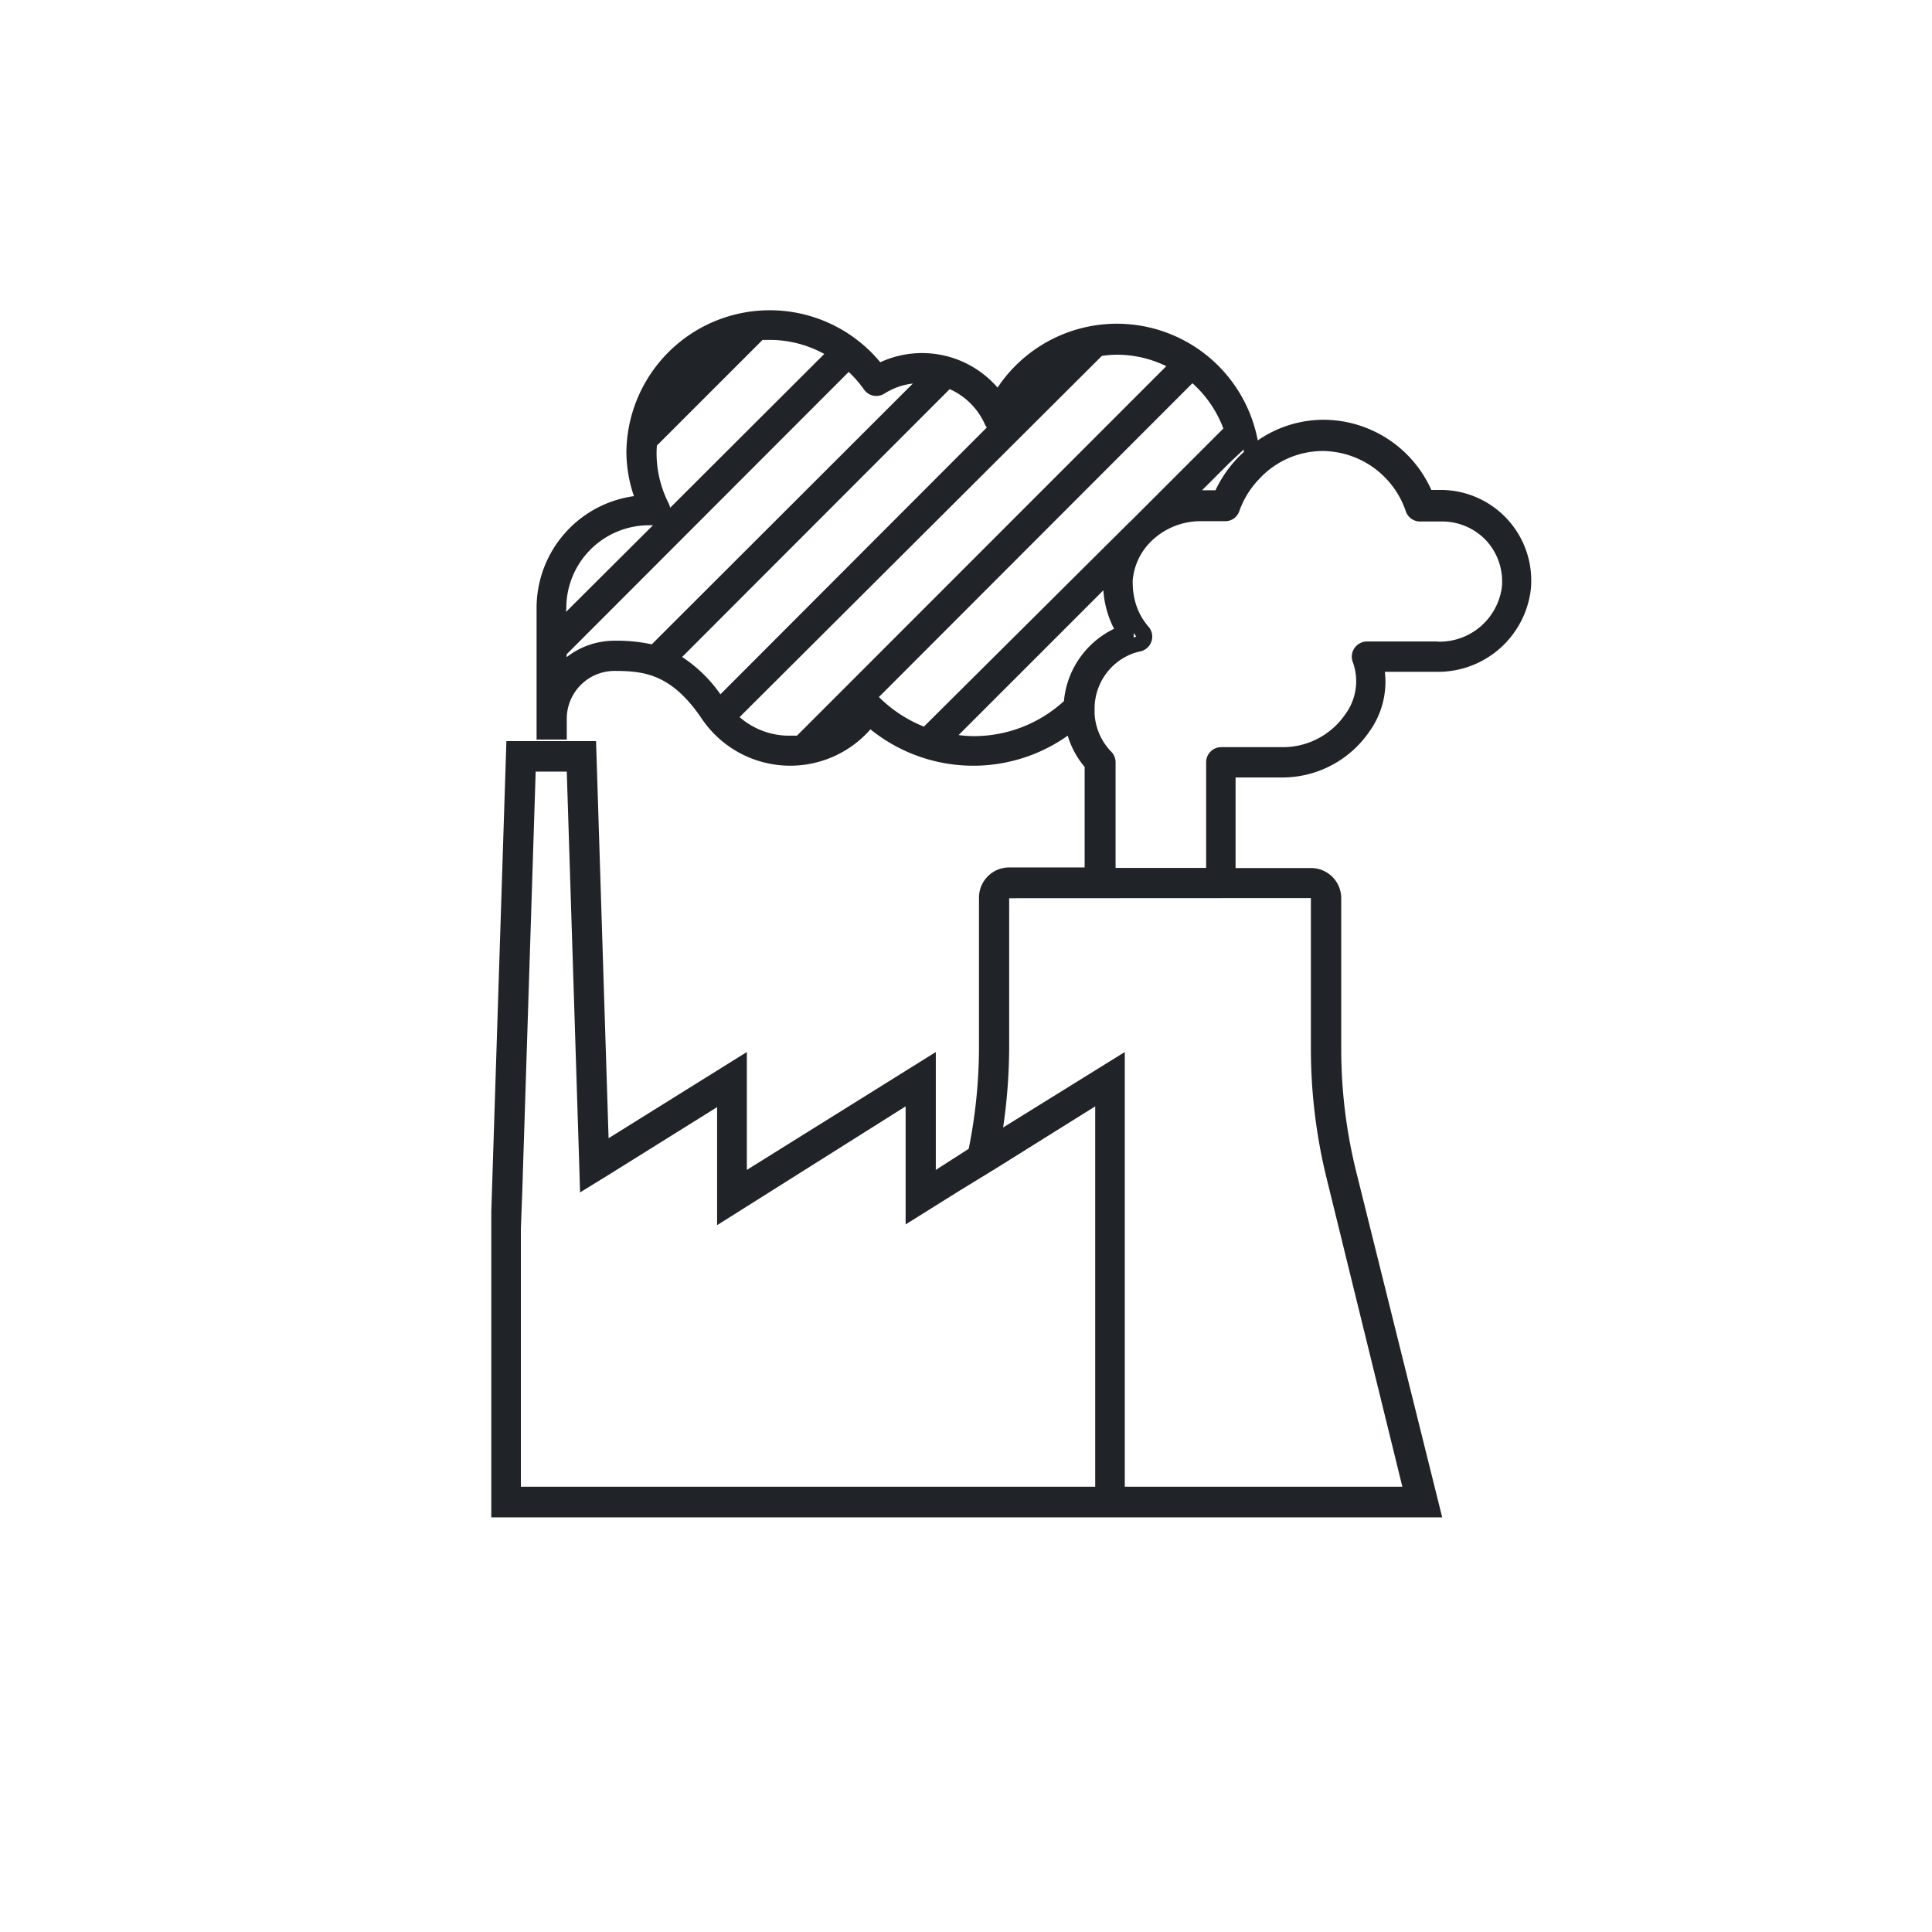
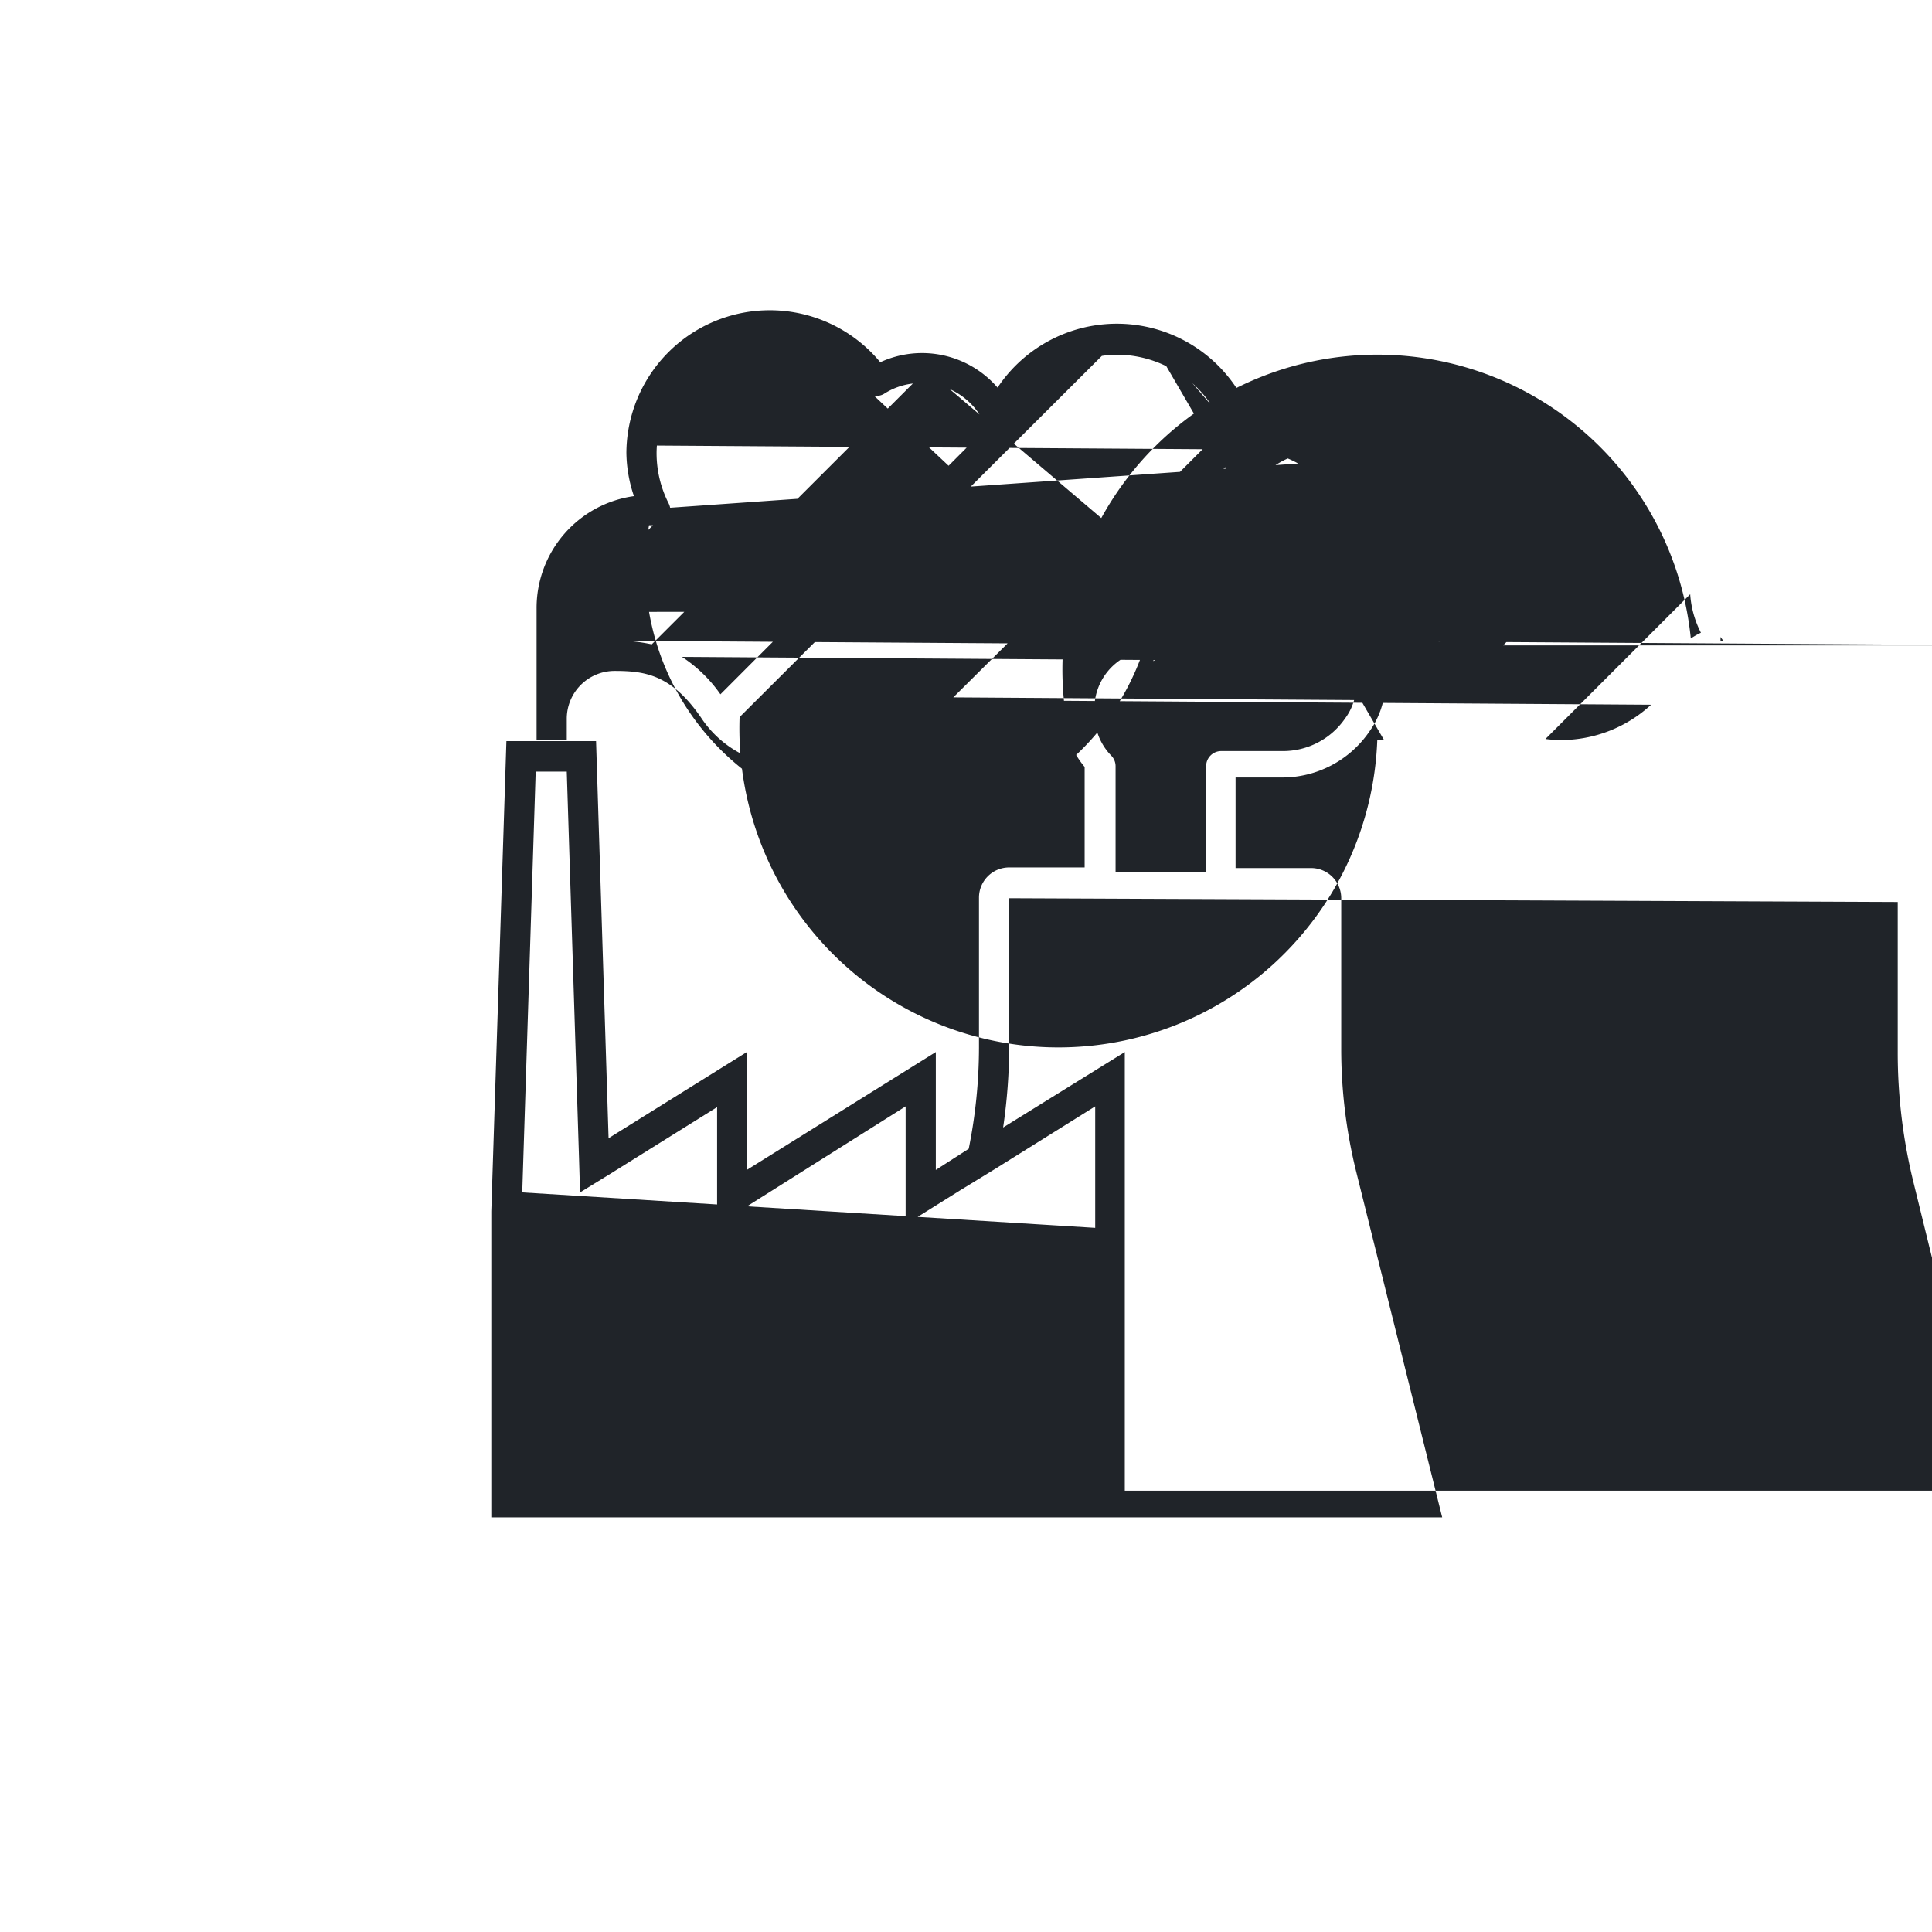
<svg xmlns="http://www.w3.org/2000/svg" id="FLÄCHEN_Icon_BLKB_Schwarz" data-name="FLÄCHEN Icon_BLKB Schwarz" viewBox="0 0 128 128">
  <defs>
    <style>.cls-1{fill:#202429;}</style>
  </defs>
-   <path class="cls-1" d="M99.92,34.46a6,6,0,0,0-4.42-2h-.67a7.85,7.85,0,0,0-7.13-4.65,7.68,7.68,0,0,0-4.37,1.37,9.5,9.5,0,0,0-17.24-3.5A6.61,6.61,0,0,0,58.32,24,9.5,9.5,0,0,0,41.5,30,9.21,9.21,0,0,0,42,32.87a7.48,7.48,0,0,0-6.45,7.41l0,7.33V49h2V47.61a3.17,3.17,0,0,1,3.16-3.16c2,0,3.77.23,5.74,3.1,0,0,0,0,0,0a7.07,7.07,0,0,0,11.22.77,10.83,10.83,0,0,0,13.07.42,5.72,5.72,0,0,0,1.12,2.07v6.66h-5a2,2,0,0,0-2,2v9.95a34.2,34.2,0,0,1-.68,6.69L62,77.51V69.7L49.48,77.51V69.7l-9.16,5.71L39.49,49.1H33.55l-1,31.16,0,1.27v19h63L89.86,77.66a33.84,33.84,0,0,1-1-8.2V59.51a2,2,0,0,0-2-2h-5v-6h3a7,7,0,0,0,5.89-3.08,5.63,5.63,0,0,0,1-3.92h3.43a6.19,6.19,0,0,0,6.24-5.46A6,6,0,0,0,99.92,34.46ZM82.4,29.78l0,.17a7.59,7.59,0,0,0-.93,1,8,8,0,0,0-.94,1.53h-.89l1.81-1.81Zm-38.88-.26,7-7,.48,0a7.49,7.49,0,0,1,3.61.93L44.4,33.64a1.43,1.43,0,0,0-.09-.27A7.34,7.34,0,0,1,43.5,30C43.5,29.84,43.51,29.68,43.52,29.52Zm-6,10.75A5.48,5.48,0,0,1,43,34.8l.26,0L37.5,40.54Zm3.18,2.18a5.12,5.12,0,0,0-3.16,1.09v-.19L56.23,24.64a7.73,7.73,0,0,1,1,1.15,1,1,0,0,0,1.36.29,4.47,4.47,0,0,1,1.89-.67L43.18,42.69A10.75,10.75,0,0,0,40.68,42.45Zm4.5,1.07L62.92,25.78a4.6,4.6,0,0,1,2.33,2.33.92.92,0,0,0,.13.21L47.73,46A9.28,9.28,0,0,0,45.18,43.52Zm7.6,5.22c-.14,0-.28,0-.43,0A5,5,0,0,1,49,47.51L73,23.58a7.2,7.2,0,0,1,1-.08,7.48,7.48,0,0,1,3.27.76Zm5.44-2.57s0,0,0,0L79,25.39a7.59,7.59,0,0,1,2.05,3l-6.12,6.12-.09.08L61.21,48.14A8.89,8.89,0,0,1,58.22,46.17Zm12.27.26a8.83,8.83,0,0,1-6,2.34,8.45,8.45,0,0,1-1-.07l9.59-9.59a6.53,6.53,0,0,0,.71,2.55,4.84,4.84,0,0,0-.67.38A5.9,5.9,0,0,0,70.49,46.43Zm-36,52.07V81.4h0L34.6,79l.89-27.88h2.06l.81,25.54L38.43,79l2-1.23,7.08-4.42v7.82L60,73.3v7.82l3.55-2.22L66,77.4l6.56-4.1V98.5h-38Zm52.34-39v9.95a35.89,35.89,0,0,0,1.06,8.69l5,20.36H74.52V69.7l-8.06,5a37.28,37.28,0,0,0,.4-5.27V59.51Zm8.38-17H90.56a1,1,0,0,0-.81.42,1,1,0,0,0-.14.9,3.69,3.69,0,0,1-.48,3.5,5,5,0,0,1-4.22,2.18h-4a1,1,0,0,0-1,1v7h-6v-7a1,1,0,0,0-.29-.7,3.93,3.93,0,0,1-1.1-2.49c0-.09,0-.18,0-.28A3.9,3.9,0,0,1,74.8,43.4a3.67,3.67,0,0,1,.73-.24,1,1,0,0,0,.57-1.63,4.16,4.16,0,0,1-.71-1.14,4.22,4.22,0,0,1-.28-1,3.81,3.81,0,0,1-.06-.6,2.69,2.69,0,0,1,0-.4,4.12,4.12,0,0,1,1.16-2.47l0,0,0,0a4.68,4.68,0,0,1,3.28-1.39h1.68a1,1,0,0,0,.58-.18,1.05,1.05,0,0,0,.36-.49,5.87,5.87,0,0,1,1.29-2.1,5.75,5.75,0,0,1,4.23-1.88,5.87,5.87,0,0,1,5.51,4,1,1,0,0,0,1,.67H95.5a4,4,0,0,1,3,1.3,4,4,0,0,1,1,3.06A4.16,4.16,0,0,1,95.24,42.51Zm-20.12-.26c0-.1,0-.2,0-.3.06.08.11.16.17.23Z" />
+   <path class="cls-1" d="M99.92,34.46a6,6,0,0,0-4.42-2h-.67a7.85,7.85,0,0,0-7.13-4.65,7.68,7.68,0,0,0-4.37,1.37,9.5,9.5,0,0,0-17.24-3.5A6.61,6.61,0,0,0,58.32,24,9.5,9.5,0,0,0,41.5,30,9.21,9.21,0,0,0,42,32.87a7.48,7.48,0,0,0-6.45,7.41l0,7.33V49h2V47.61a3.17,3.17,0,0,1,3.16-3.16c2,0,3.77.23,5.74,3.1,0,0,0,0,0,0a7.07,7.07,0,0,0,11.22.77,10.83,10.83,0,0,0,13.07.42,5.72,5.72,0,0,0,1.12,2.07v6.66h-5a2,2,0,0,0-2,2v9.95a34.2,34.2,0,0,1-.68,6.69L62,77.51V69.7L49.48,77.51V69.7l-9.16,5.71L39.49,49.1H33.55l-1,31.16,0,1.27v19h63L89.86,77.66a33.84,33.84,0,0,1-1-8.2V59.51a2,2,0,0,0-2-2h-5v-6h3a7,7,0,0,0,5.89-3.08,5.63,5.63,0,0,0,1-3.92h3.43a6.19,6.19,0,0,0,6.24-5.46A6,6,0,0,0,99.92,34.46ZM82.4,29.78l0,.17a7.59,7.59,0,0,0-.93,1,8,8,0,0,0-.94,1.53h-.89l1.81-1.81Za7.49,7.49,0,0,1,3.61.93L44.4,33.64a1.43,1.43,0,0,0-.09-.27A7.34,7.34,0,0,1,43.5,30C43.5,29.84,43.51,29.68,43.52,29.52Zm-6,10.75A5.48,5.48,0,0,1,43,34.8l.26,0L37.5,40.54Zm3.18,2.18a5.12,5.12,0,0,0-3.16,1.09v-.19L56.23,24.64a7.73,7.73,0,0,1,1,1.15,1,1,0,0,0,1.36.29,4.47,4.47,0,0,1,1.89-.67L43.18,42.69A10.75,10.75,0,0,0,40.68,42.45Zm4.5,1.07L62.92,25.78a4.6,4.6,0,0,1,2.33,2.33.92.92,0,0,0,.13.21L47.73,46A9.28,9.28,0,0,0,45.18,43.52Zm7.6,5.22c-.14,0-.28,0-.43,0A5,5,0,0,1,49,47.51L73,23.58a7.2,7.2,0,0,1,1-.08,7.48,7.48,0,0,1,3.27.76Zm5.44-2.57s0,0,0,0L79,25.39a7.59,7.59,0,0,1,2.05,3l-6.12,6.12-.09.08L61.21,48.14A8.89,8.89,0,0,1,58.22,46.17Zm12.27.26a8.83,8.83,0,0,1-6,2.34,8.45,8.45,0,0,1-1-.07l9.59-9.59a6.53,6.53,0,0,0,.71,2.55,4.84,4.84,0,0,0-.67.38A5.9,5.9,0,0,0,70.49,46.43Zm-36,52.07V81.4h0L34.6,79l.89-27.88h2.06l.81,25.54L38.43,79l2-1.23,7.08-4.42v7.82L60,73.3v7.82l3.55-2.22L66,77.4l6.56-4.1V98.5h-38Zm52.34-39v9.95a35.89,35.89,0,0,0,1.06,8.69l5,20.36H74.52V69.7l-8.06,5a37.28,37.28,0,0,0,.4-5.27V59.51Zm8.38-17H90.56a1,1,0,0,0-.81.42,1,1,0,0,0-.14.9,3.69,3.69,0,0,1-.48,3.5,5,5,0,0,1-4.22,2.18h-4a1,1,0,0,0-1,1v7h-6v-7a1,1,0,0,0-.29-.7,3.93,3.93,0,0,1-1.1-2.49c0-.09,0-.18,0-.28A3.9,3.9,0,0,1,74.8,43.4a3.67,3.67,0,0,1,.73-.24,1,1,0,0,0,.57-1.63,4.16,4.16,0,0,1-.71-1.14,4.22,4.22,0,0,1-.28-1,3.81,3.81,0,0,1-.06-.6,2.69,2.69,0,0,1,0-.4,4.12,4.12,0,0,1,1.16-2.47l0,0,0,0a4.68,4.68,0,0,1,3.28-1.39h1.68a1,1,0,0,0,.58-.18,1.05,1.05,0,0,0,.36-.49,5.87,5.87,0,0,1,1.29-2.1,5.75,5.75,0,0,1,4.23-1.88,5.87,5.87,0,0,1,5.51,4,1,1,0,0,0,1,.67H95.5a4,4,0,0,1,3,1.3,4,4,0,0,1,1,3.06A4.16,4.16,0,0,1,95.24,42.51Zm-20.12-.26c0-.1,0-.2,0-.3.06.08.11.16.17.23Z" />
</svg>